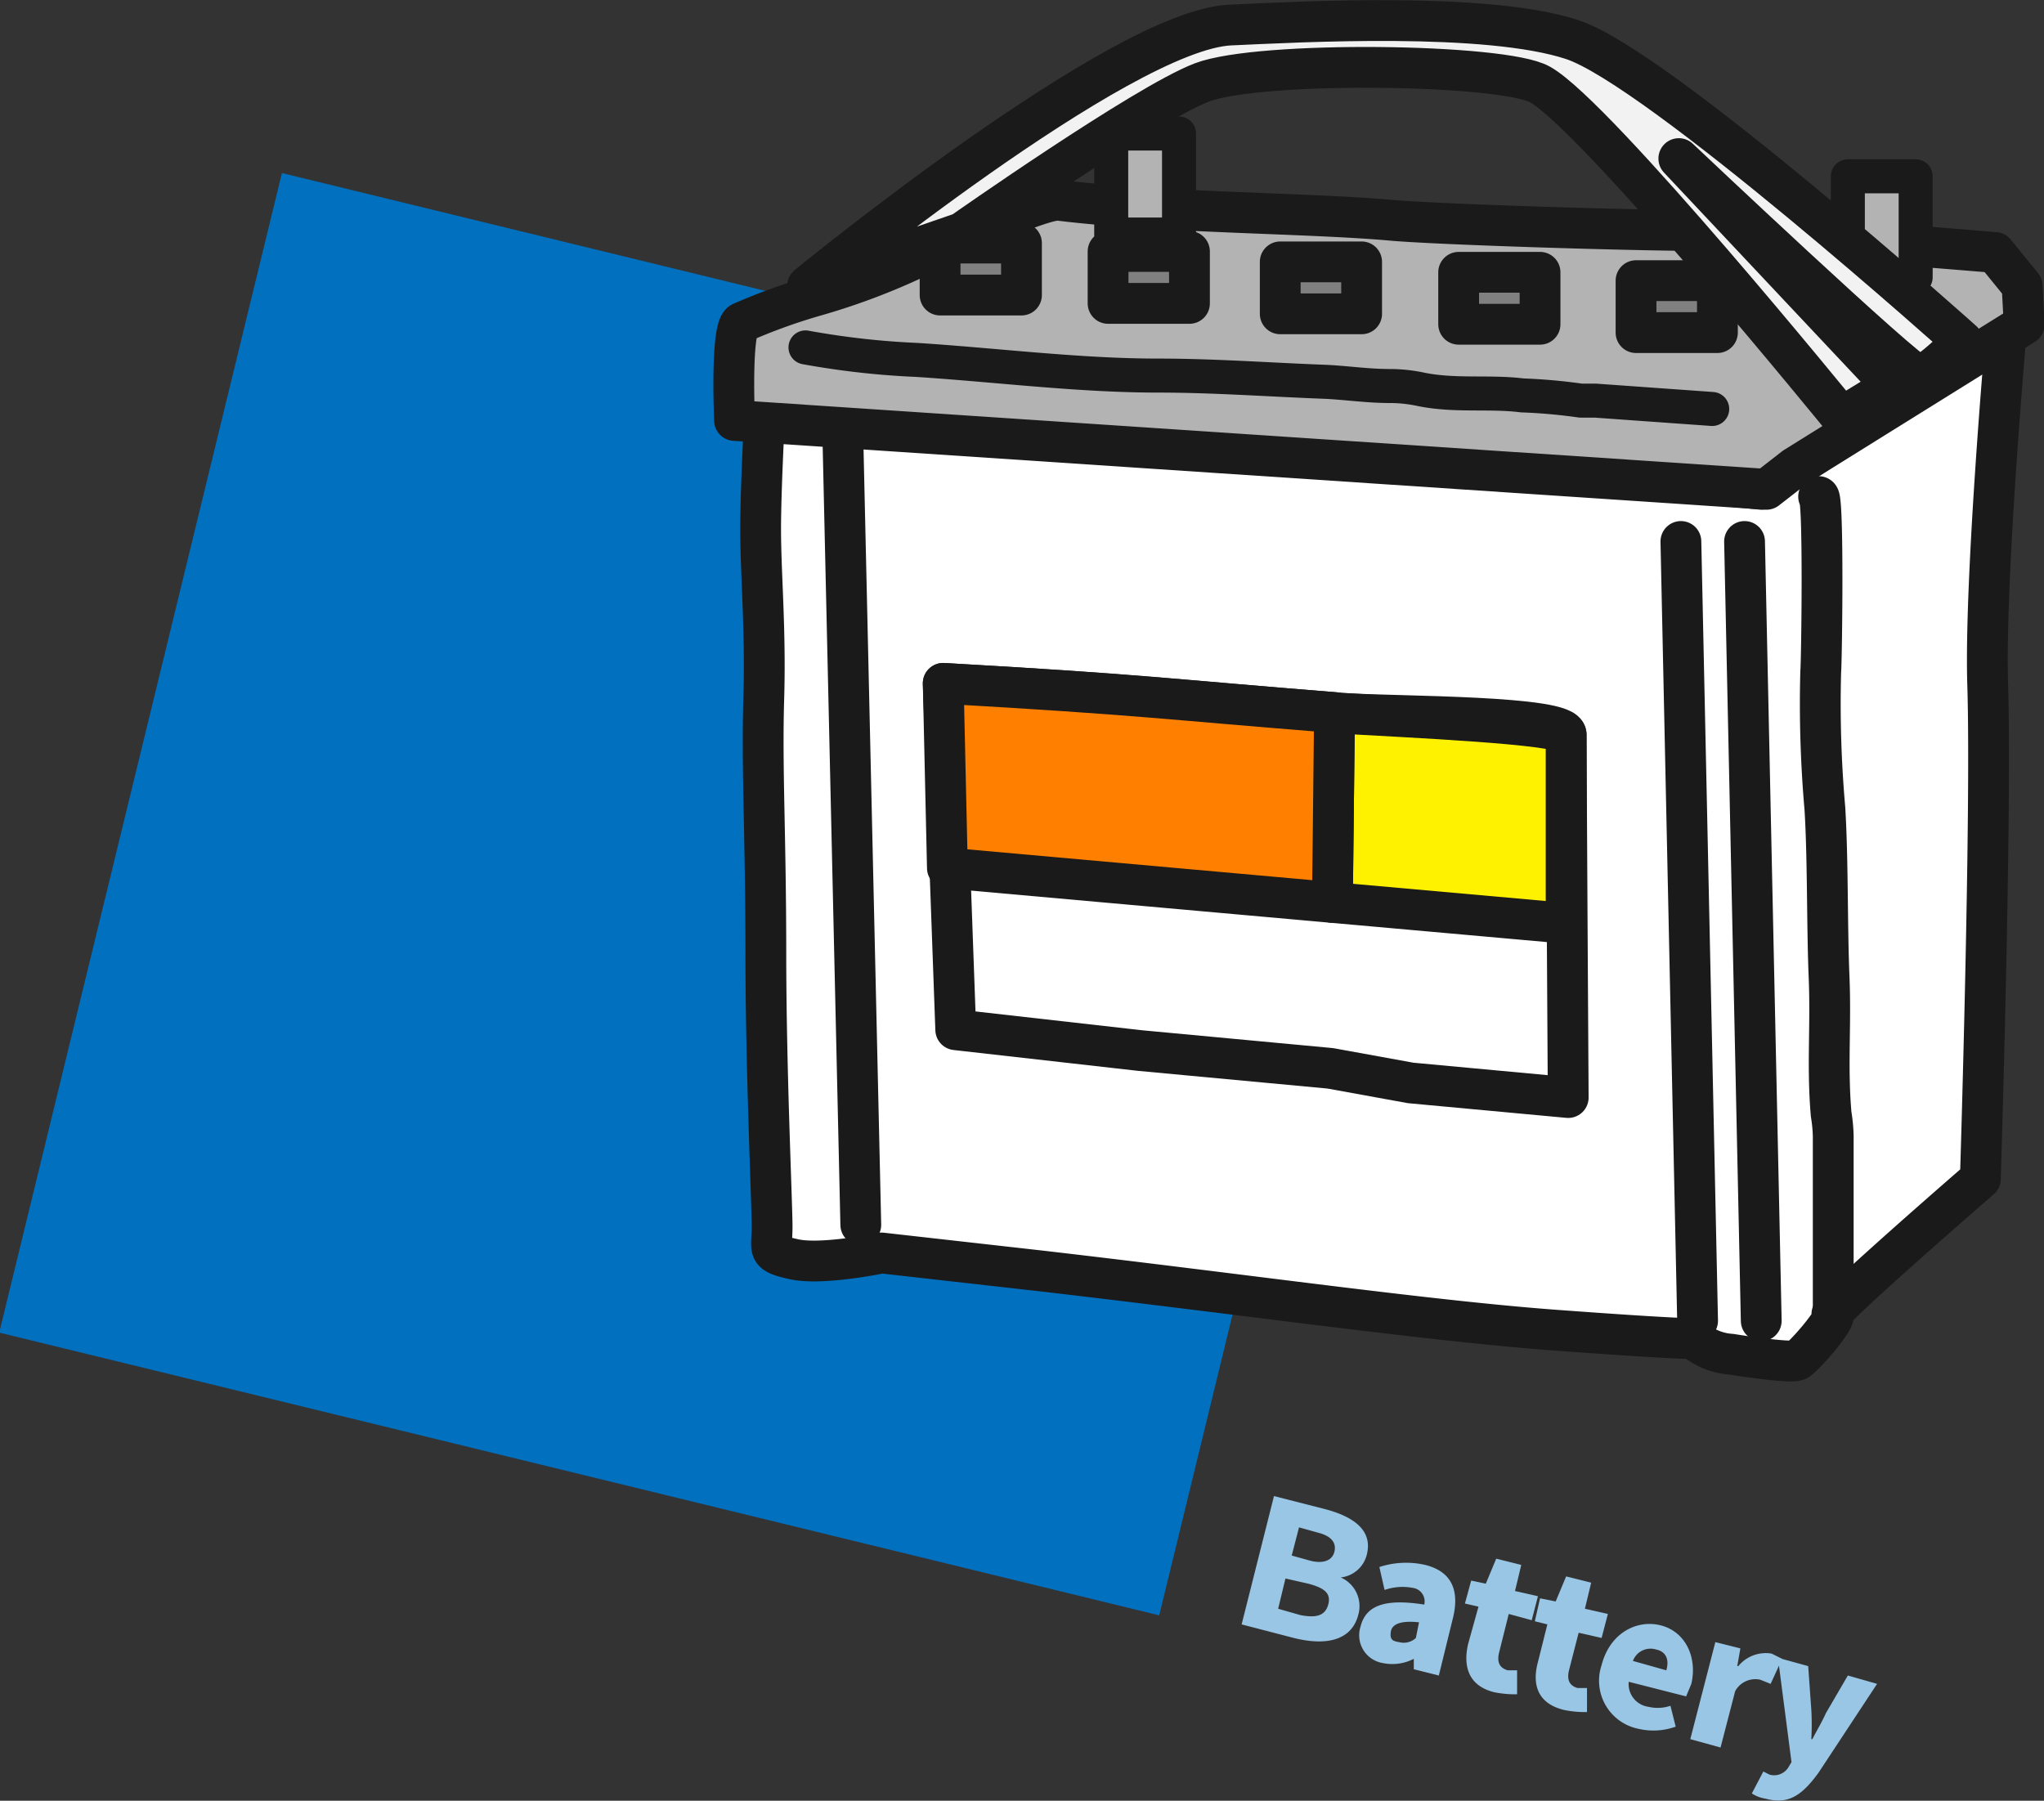
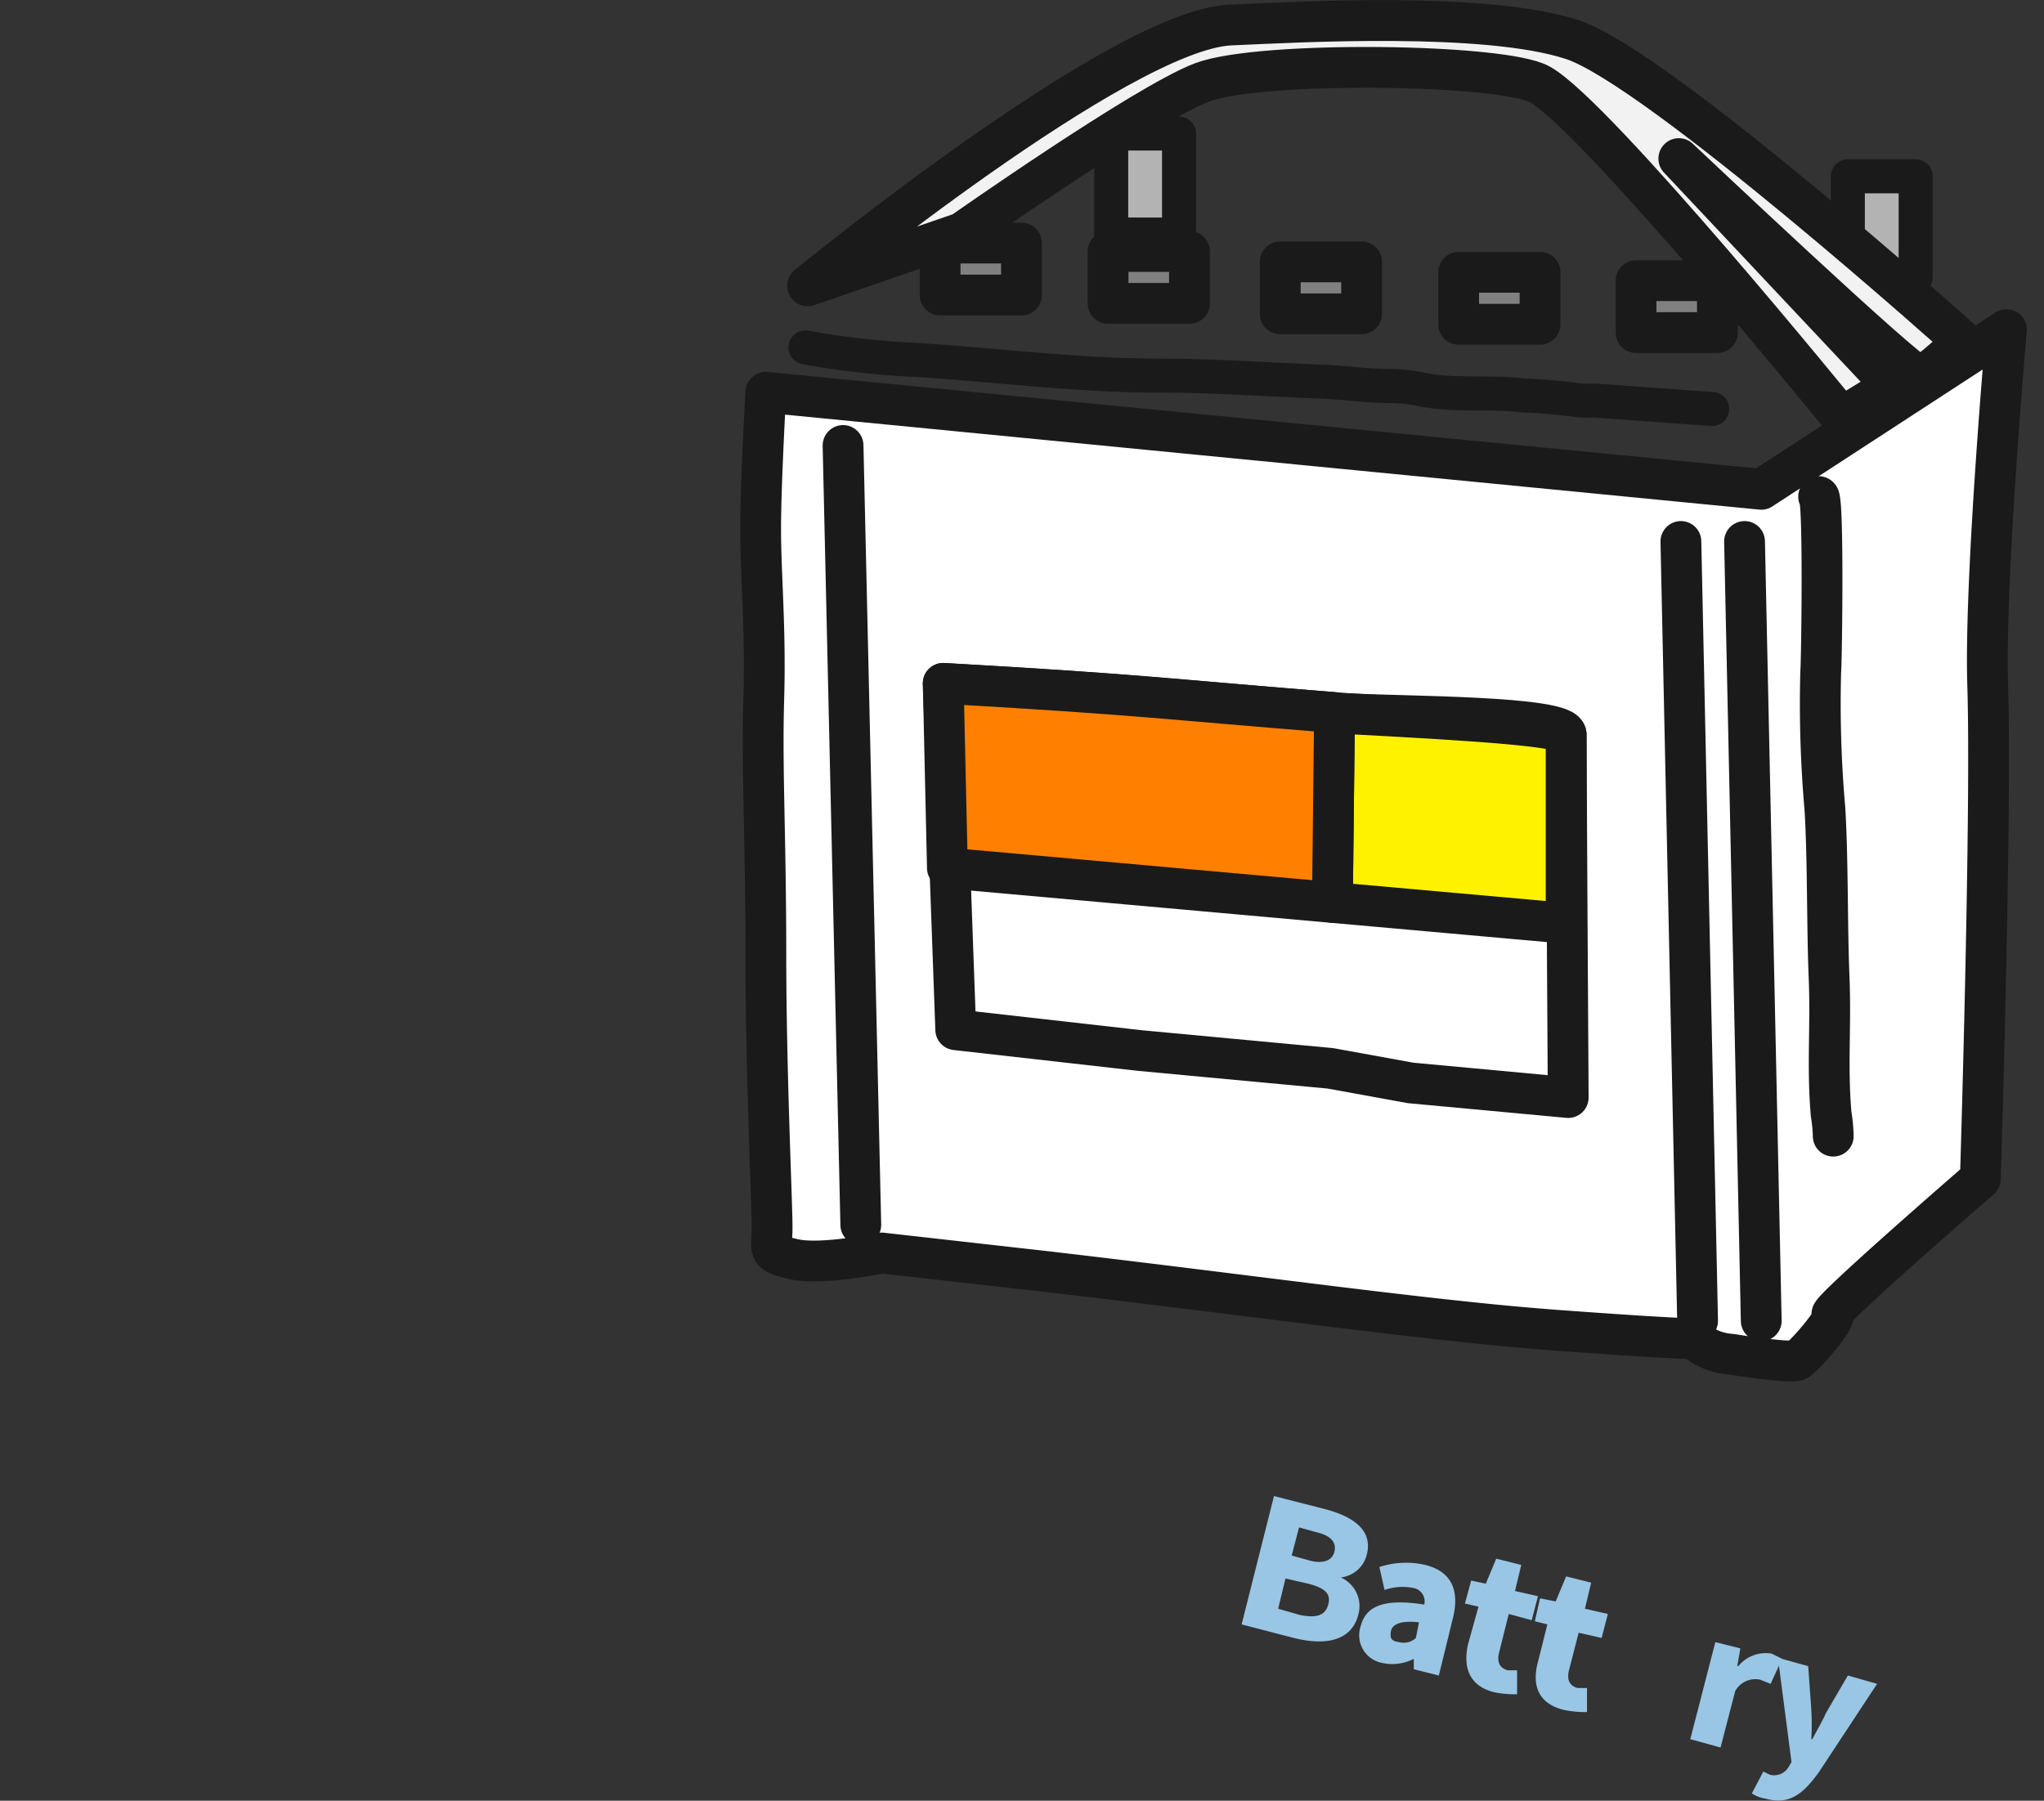
<svg xmlns="http://www.w3.org/2000/svg" viewBox="0 0 195.9 172.6">
  <rect x="0" y="0" width="195.9" height="172.6" fill="#333333" stroke="none" />
  <defs>
    <style>.cls-1{fill:#0070bf;}.cls-2{fill:#99c6e5;}.cls-3,.cls-8{fill:#fff;}.cls-10,.cls-3,.cls-4,.cls-5,.cls-6,.cls-7,.cls-8,.cls-9{stroke:#1a1a1a;stroke-linecap:round;stroke-linejoin:round;}.cls-10,.cls-3,.cls-4,.cls-6,.cls-7,.cls-9{stroke-width:3.91px;}.cls-4,.cls-5{fill:#b3b3b3;}.cls-5{stroke-width:3.26px;}.cls-6{fill:#f2f2f2;}.cls-7{fill:gray;}.cls-8{stroke-width:3.26px;}.cls-9{fill:#fff200;}.cls-10{fill:#ff8000;}</style>
  </defs>
  <title>image</title>
  <g id="contents">
-     <rect class="cls-1" x="11.9" y="28.6" width="114.4" height="114.43" transform="translate(168.8 38.9) rotate(103.7)" />
    <path class="cls-2" d="M122.1,143.4l4.7,1.2c2.8.7,4.8,2,4.2,4.4a2.9,2.9,0,0,1-2.5,2.2h0a3,3,0,0,1,1.7,3.5c-.6,2.5-3,3.1-6.2,2.3l-5-1.3Zm2.5,11.4c1.5.3,2.4.1,2.7-1s-.4-1.6-1.9-2l-2.2-.5-.7,2.9Zm1-5.2c1.2.3,2.1,0,2.3-.9s-.4-1.5-1.6-1.8l-1.8-.5-.7,2.7Z" />
    <path class="cls-2" d="M130.4,155.9c.5-2,2.3-2.7,6.1-2.1a1.3,1.3,0,0,0-1.1-1.6,5.2,5.2,0,0,0-2.7.2l-.5-2.2a8.2,8.2,0,0,1,4.4-.2c2.4.6,3.4,2.3,2.6,5.3l-1.3,5.3-2.4-.6v-1h0a4.5,4.5,0,0,1-3,.4A2.7,2.7,0,0,1,130.4,155.9Zm5.3,1.1.3-1.5c-1.8-.2-2.6.2-2.7.9s.1.9.8,1A1.7,1.7,0,0,0,135.7,157Z" />
    <path class="cls-2" d="M140.7,157.6l1-3.6-1.3-.3.6-2.2,1.4.3,1-2.4,2.4.6-.6,2.5,2.2.5-.6,2.3-2.2-.6-.9,3.6c-.3,1.1.1,1.6.8,1.8h.9v2.3a10.3,10.3,0,0,1-2.2-.2C140.8,161.6,140.2,159.8,140.7,157.6Z" />
    <path class="cls-2" d="M147.4,159.3l.9-3.6-1.2-.3.5-2.2,1.5.3,1-2.4,2.4.6-.6,2.5,2.2.5-.6,2.3-2.2-.5-.9,3.5c-.3,1.1.1,1.6.8,1.8h.9v2.3a9.8,9.8,0,0,1-2.2-.2C147.4,163.3,146.8,161.5,147.4,159.3Z" />
-     <path class="cls-2" d="M153.5,159.6c.8-3.1,3.4-4.4,5.7-3.8s3.5,3,2.9,5.6l-.5,1.2-5.5-1.4a2.2,2.2,0,0,0,1.9,2.4,3.8,3.8,0,0,0,2.1-.1l.5,2a6.3,6.3,0,0,1-3.6.2A4.7,4.7,0,0,1,153.5,159.6Zm6.2.5c.3-1,0-1.8-1-2a1.8,1.8,0,0,0-2.2,1.1Z" />
    <path class="cls-2" d="M164.4,157.4l2.4.6-.3,1.7h.1a3.4,3.4,0,0,1,3.2-1.2l1,.5-1.1,2.4-1-.4a2.2,2.2,0,0,0-2.4,1.1l-1.4,5.4-2.9-.8Z" />
    <path class="cls-2" d="M167.9,171.9l1.1-2.1.6.3a1.6,1.6,0,0,0,1.8-.7l.3-.5-1.3-10,2.9.8.3,4.2a26.1,26.1,0,0,1,0,2.8h.1c.4-.8.9-1.6,1.3-2.5l2.1-3.6,2.8.8-5.6,8.5c-1.6,2.2-2.9,3.1-5.1,2.5A3.2,3.2,0,0,1,167.9,171.9Z" />
    <path class="cls-3" d="M73.4,37.6s-.5,8.7-.5,13.1.5,9.6.3,16.3.2,13.2.2,24.4.6,23.9.6,26.2-.6,2.5,2.1,3.1,8.4-.6,8.4-.6l15.1,1.7c19.9,2.3,37.3,4.8,49.5,5.7s13.2.8,13.2.8a6,6,0,0,0,3.6,1.5c2.5.4,5.7.8,6.3.6s4.2-4.4,3.4-4.4,14.2-13,14.2-13,1.1-35.1.7-47.5c-.3-10.2,1.8-33.9,1.8-33.9L168.8,46.9Z" />
-     <path class="cls-4" d="M70.4,40.3s-.4-9,.7-9.4A56.3,56.3,0,0,1,78,28.4a63.4,63.4,0,0,0,10.9-4.2c2.7-1.4,11.1-5.2,12.6-5,9.8,1.2,23.7,1.2,31.7,1.9,4.2.4,23.3,1,30.1,1,2.5,0,27.9,2.1,27.9,2.1l2.6,3.2.2,3.7L172,44.8l-2.7,2.1Z" />
    <rect class="cls-5" x="106.5" y="12.8" width="6.5" height="9.68" />
    <rect class="cls-5" x="177.1" y="16.9" width="6.5" height="9.68" />
    <path class="cls-6" d="M77.4,27.4s29.9-24.5,40.5-25c6.7-.3,24.6-1.3,32.8,1.4s37.4,28.9,37.4,28.9-3.2,3.3-4.2,3.3-23-20.8-23-20.8L181.4,37l-4.9,3S153,11.1,147.6,8.1c-3.5-2-26.9-2.3-32.4-.2s-23,14.4-23,14.4Z" />
    <rect class="cls-7" x="90.1" y="23.3" width="7.8" height="4.98" />
    <rect class="cls-7" x="106.2" y="24.1" width="7.8" height="4.98" />
    <rect class="cls-7" x="122.7" y="25.1" width="7.8" height="4.98" />
    <rect class="cls-7" x="139.8" y="26.1" width="7.8" height="4.98" />
    <rect class="cls-7" x="156.8" y="26.9" width="7.8" height="4.98" />
    <line class="cls-3" x1="80.8" y1="42.7" x2="82.5" y2="117.4" />
    <line class="cls-3" x1="161.1" y1="51.9" x2="162.7" y2="126.6" />
    <line class="cls-3" x1="167.2" y1="51.9" x2="168.8" y2="126.6" />
    <path class="cls-8" d="M77.2,33.3a77.9,77.9,0,0,0,10.7,1.2C95.6,35,103.4,36,111,36c5.4,0,10.7.4,16.1.6,2,.1,4,.4,6.1.4a14.3,14.3,0,0,1,2.9.3c3.3.7,6.6.2,9.8.6a52.9,52.9,0,0,1,5.6.5h1.4l11.2.8" />
    <path class="cls-3" d="M90.4,65.5l1.2,33.2,17.7,2,18.2,1.7,7.7,1.4,15.1,1.4s-.2-33-.2-34.8-16-1.7-21-2C111.6,67,110,66.6,90.4,65.5Z" />
    <path class="cls-9" d="M127.7,86.5l22.4,2V70.4c0-1-16-1.7-21-2h-1.2Z" />
    <path class="cls-10" d="M127.9,68.3c-16.4-1.3-18.3-1.7-37.5-2.8l.4,17.7,36.9,3.3Z" />
-     <path class="cls-3" d="M174.3,47.6c.5-.1.3,15.7.2,16.8a114.7,114.7,0,0,0,.4,13.1c.3,4.9.2,11.3.4,16.1s-.2,8.6.2,13.2a14.9,14.9,0,0,1,.2,2.1v16.5" />
+     <path class="cls-3" d="M174.3,47.6c.5-.1.3,15.7.2,16.8a114.7,114.7,0,0,0,.4,13.1c.3,4.9.2,11.3.4,16.1s-.2,8.6.2,13.2a14.9,14.9,0,0,1,.2,2.1" />
  </g>
</svg>